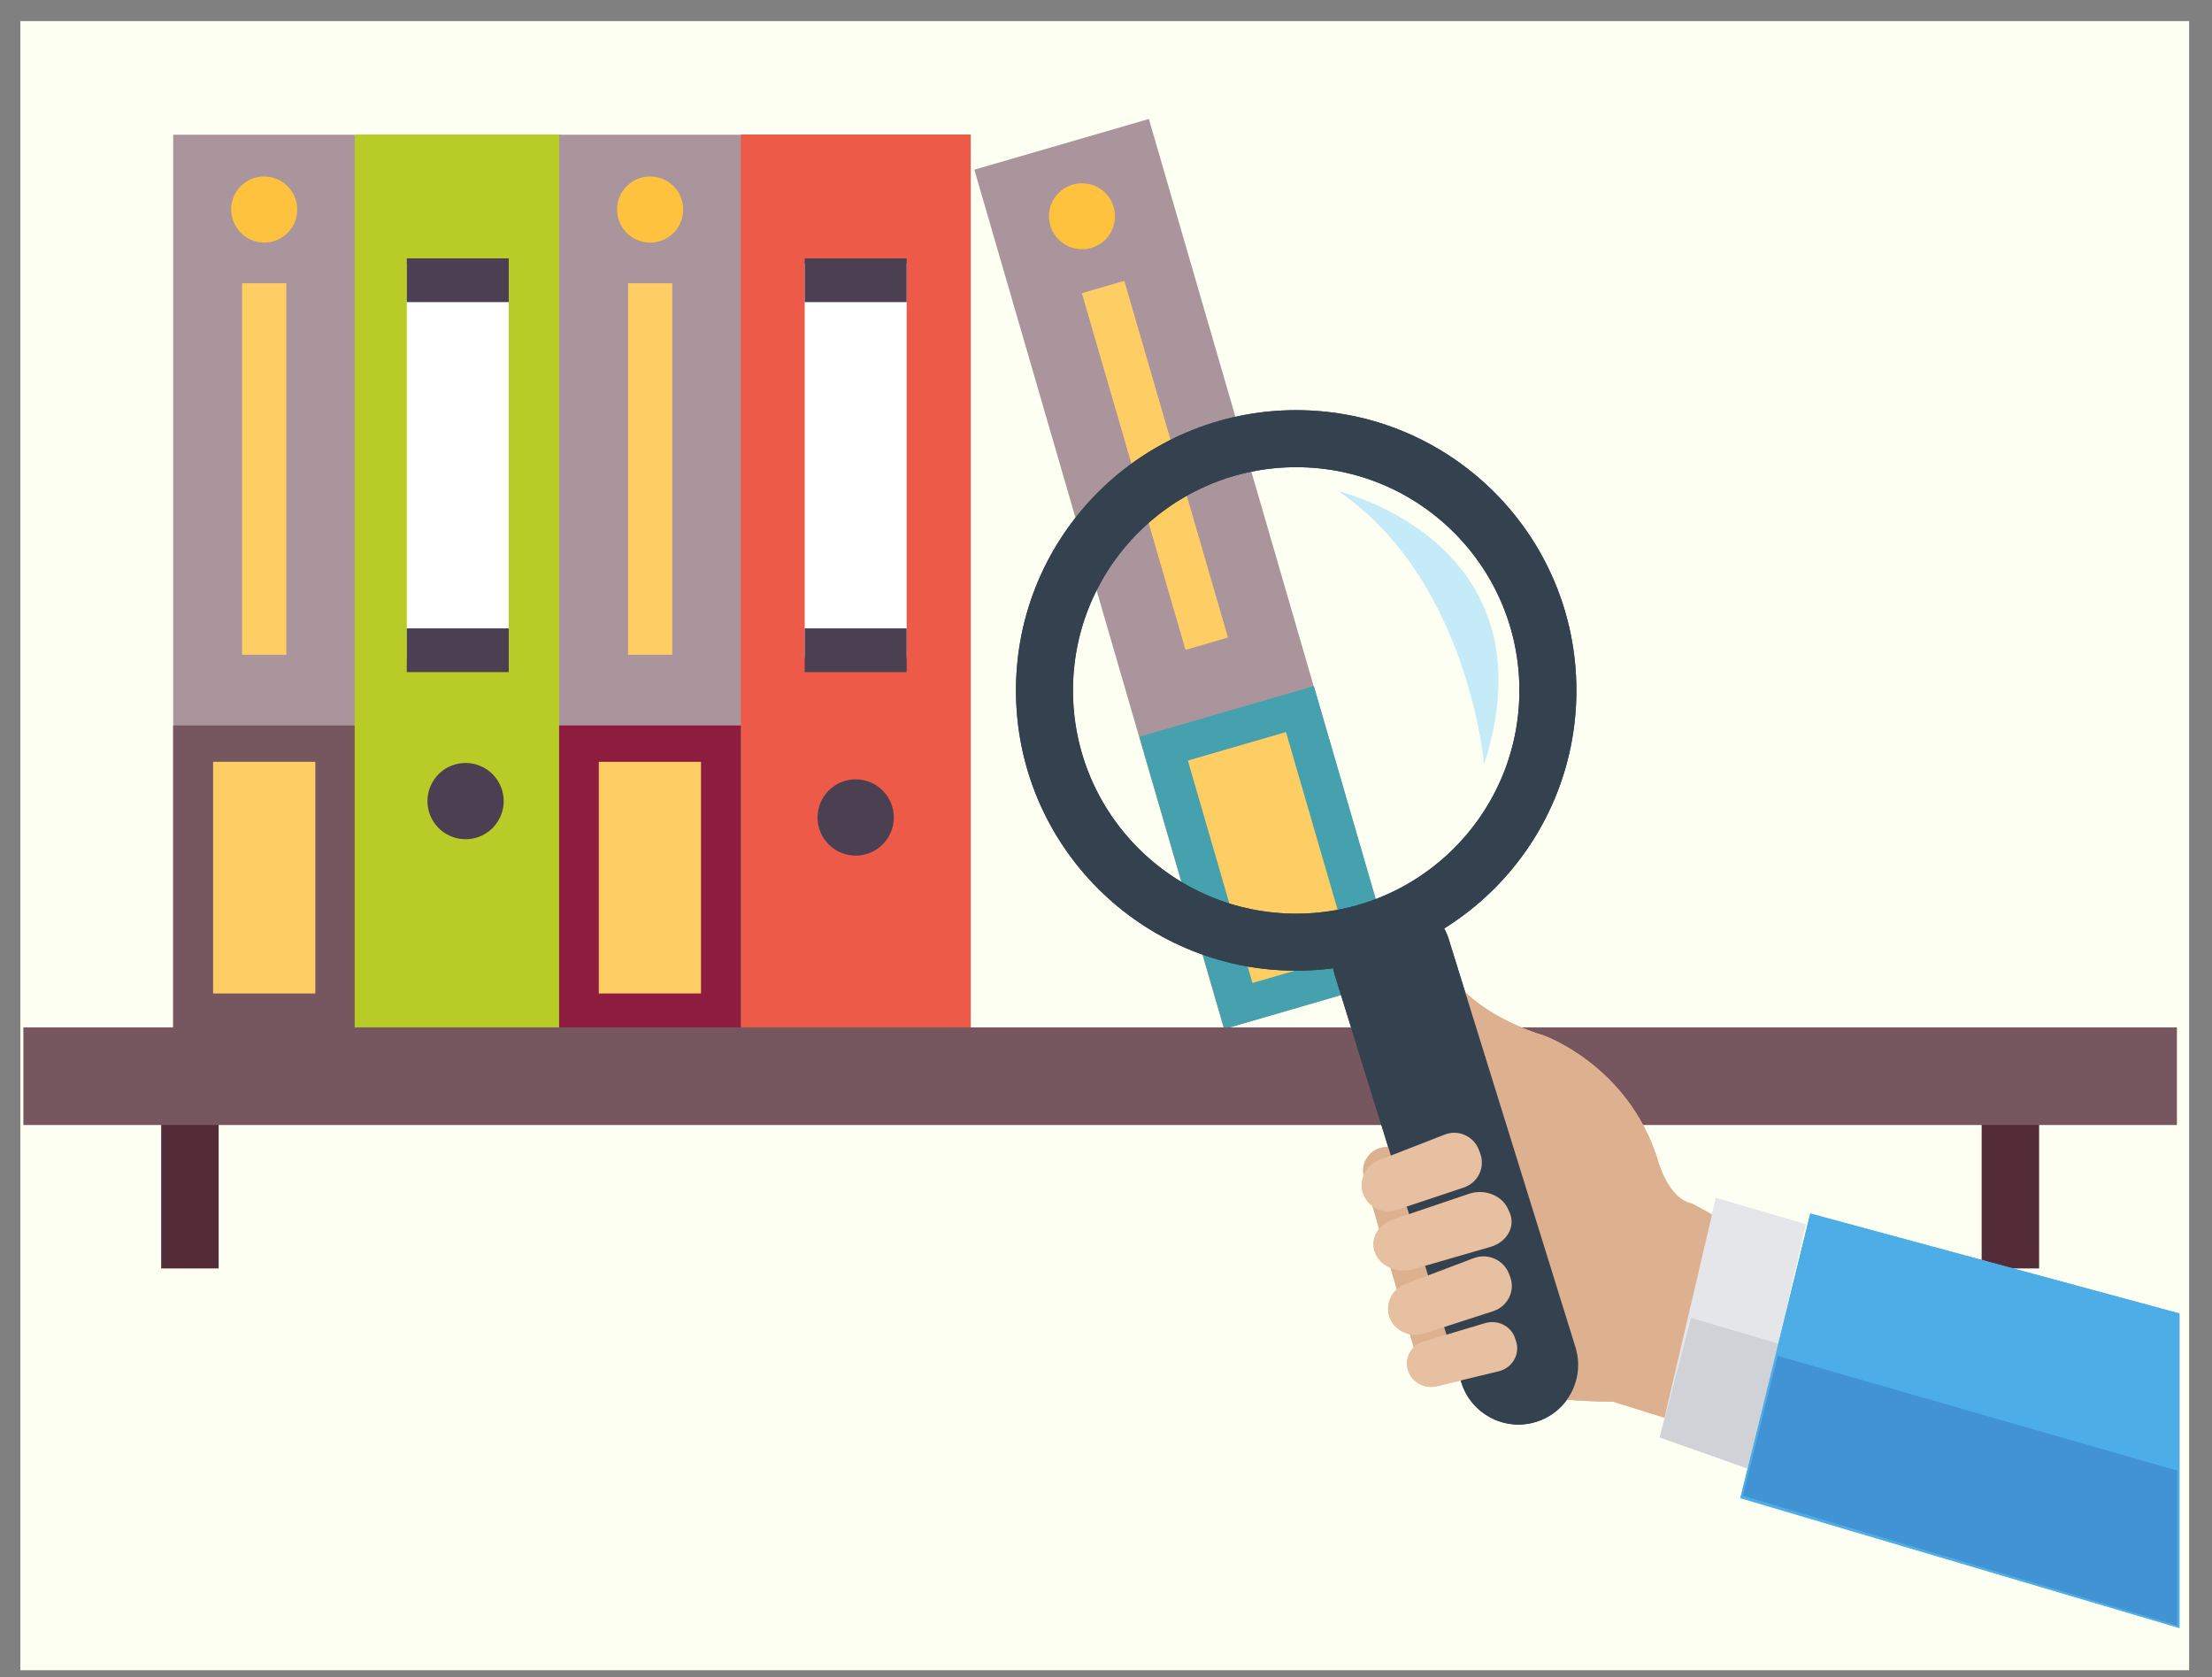
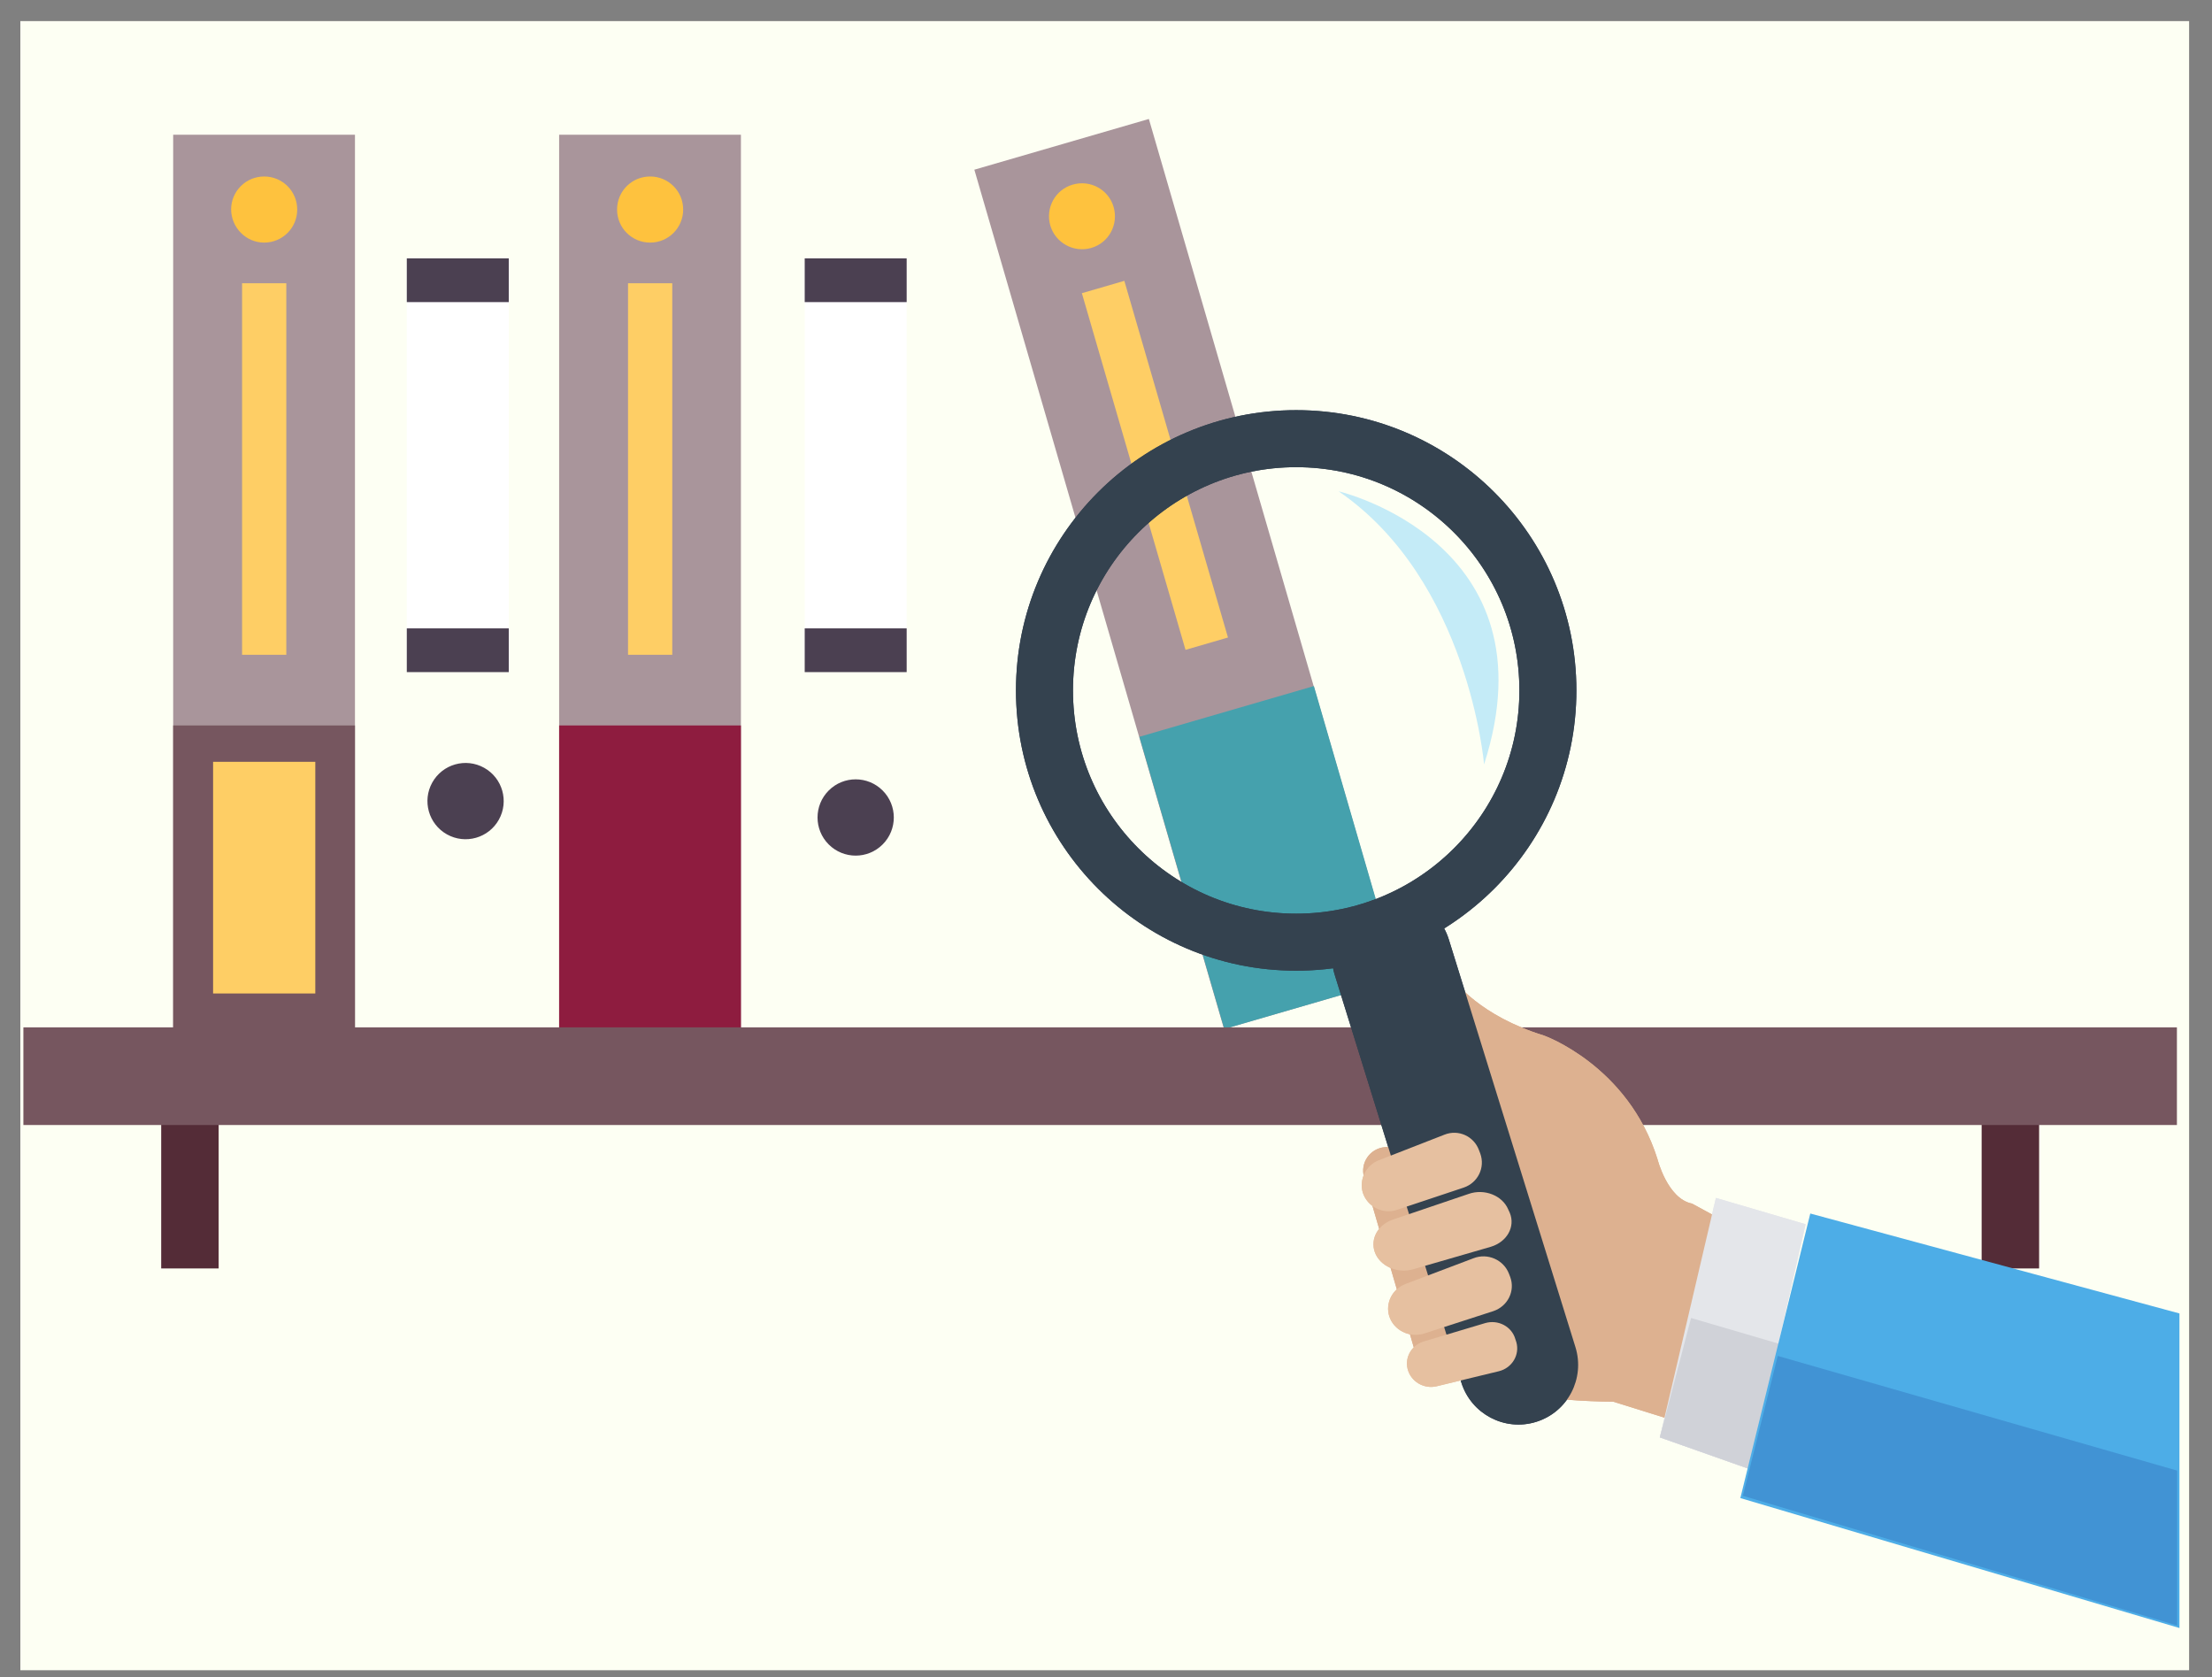
<svg xmlns="http://www.w3.org/2000/svg" version="1.1" x="0px" y="0px" viewBox="0 0 870 659.6" style="enable-background:new 0 0 870 659.6;" xml:space="preserve">
  <rect x="0" y="0" width="870" height="659.6" fill="#808080" stroke="none" />
  <style type="text/css">
	.st0{fill:#FDFFF3;}
	.st1{fill:#A9959B;}
	.st2{fill:#FECE65;}
	.st3{fill:#FEC23E;}
	.st4{fill:#76565F;}
	.st5{fill:#ED5B48;}
	.st6{fill:#B8CC27;}
	.st7{fill:#4B4051;}
	.st8{fill:#FFFFFF;}
	.st9{fill:#CFE2E5;}
	.st10{fill:#45A1AD;}
	.st11{fill:#8E1C3F;}
	.st12{fill:#542C37;}
	.st13{fill:#DDB190;}
	.st14{fill:#34424F;stroke:#34424F;stroke-width:1.945;stroke-miterlimit:10;}
	.st15{fill:none;stroke:#34424F;stroke-width:22.422;stroke-miterlimit:10;}
	.st16{fill:#E6C0A0;}
	.st17{fill:#C4EBF7;}
	.st18{fill:#E4E6EA;stroke:#E4E6EA;stroke-width:1.963;stroke-miterlimit:10;}
	.st19{fill:#D0D2D8;stroke:#D0D2D8;stroke-width:1.963;stroke-miterlimit:10;}
	.st20{fill:#4DADE7;}
	.st21{fill:#4193D4;}
</style>
  <g id="Capa_2">
    <rect x="8" y="8.3" class="st0" width="853" height="648.5" />
  </g>
  <g id="Capa_1">
    <rect x="68.2" y="52.9" transform="matrix(-1 -1.224647e-16 1.224647e-16 -1 207.81 457.882)" class="st1" width="71.5" height="352" />
    <rect x="95.2" y="111.5" transform="matrix(-1 -1.224647e-16 1.224647e-16 -1 207.81 368.986)" class="st2" width="17.4" height="146.1" />
    <path class="st3" d="M103.9,95.4L103.9,95.4c7.2,0,13-5.8,13-13l0,0c0-7.2-5.8-13-13-13l0,0c-7.2,0-13,5.8-13,13l0,0   C91,89.6,96.8,95.4,103.9,95.4z" />
    <rect x="68.2" y="285.2" transform="matrix(-1 -1.224647e-16 1.224647e-16 -1 207.81 690.173)" class="st4" width="71.5" height="119.7" />
    <rect x="83.8" y="299.5" transform="matrix(-1 -1.224647e-16 1.224647e-16 -1 207.81 690.173)" class="st2" width="40.2" height="91.1" />
-     <rect x="291.2" y="52.9" class="st5" width="90.6" height="352.6" />
-     <rect x="139.5" y="52.9" class="st6" width="81" height="352.6" />
    <ellipse transform="matrix(0.707 -0.707 0.707 0.707 -128.732 332.14)" class="st7" cx="336.6" cy="321.5" rx="15" ry="15" />
    <g>
      <rect x="160" y="103.7" class="st8" width="40.1" height="155" />
      <rect x="160" y="247.1" class="st7" width="40.1" height="17.2" />
      <rect x="160" y="101.6" class="st7" width="40.1" height="17.2" />
    </g>
    <rect x="245.7" y="103.7" class="st8" width="40.1" height="155" />
    <rect x="316.5" y="103.7" class="st8" width="40.1" height="155" />
    <rect x="316.5" y="247.1" class="st7" width="40.1" height="17.2" />
    <rect x="316.5" y="101.6" class="st7" width="40.1" height="17.2" />
    <ellipse transform="matrix(0.487 -0.873 0.873 0.487 -181.188 321.501)" class="st7" cx="183.2" cy="315.1" rx="15" ry="15" />
    <polygon class="st9" points="281.8,405.5 281.8,405.5 237,405.5 237,405.5  " />
    <rect x="430.8" y="49.7" transform="matrix(-0.96 0.279 -0.279 -0.96 977.504 312.221)" class="st1" width="71.5" height="352" />
    <rect x="445.4" y="110" transform="matrix(-0.96 0.279 -0.279 -0.96 941.251 232.027)" class="st2" width="17.4" height="146.1" />
    <path class="st3" d="M429.2,97.5L429.2,97.5c6.9-2,10.8-9.2,8.8-16.1l0,0c-2-6.9-9.2-10.8-16.1-8.8l0,0c-6.9,2-10.8,9.2-8.8,16.1   l0,0C415.1,95.5,422.3,99.5,429.2,97.5z" />
    <rect x="463.2" y="277.4" transform="matrix(-0.96 0.279 -0.279 -0.96 1072.235 521.771)" class="st10" width="71.5" height="119.7" />
-     <rect x="478.8" y="291.7" transform="matrix(-0.96 0.279 -0.279 -0.96 1072.235 521.771)" class="st2" width="40.2" height="91.1" />
    <rect x="219.9" y="52.9" transform="matrix(-1 -1.224647e-16 1.224647e-16 -1 511.312 457.882)" class="st1" width="71.5" height="352" />
    <rect x="246.9" y="111.5" transform="matrix(-1 -1.224647e-16 1.224647e-16 -1 511.312 368.986)" class="st2" width="17.4" height="146.1" />
    <path class="st3" d="M255.7,95.4L255.7,95.4c7.2,0,13-5.8,13-13l0,0c0-7.2-5.8-13-13-13l0,0c-7.2,0-13,5.8-13,13l0,0   C242.7,89.6,248.5,95.4,255.7,95.4z" />
    <rect x="219.9" y="285.2" transform="matrix(-1 -1.224647e-16 1.224647e-16 -1 511.312 690.173)" class="st11" width="71.5" height="119.7" />
-     <rect x="235.6" y="299.5" transform="matrix(-1 -1.224647e-16 1.224647e-16 -1 511.312 690.173)" class="st2" width="40.2" height="91.1" />
  </g>
  <g id="Capa_3">
    <g>
      <g>
        <rect x="63.4" y="440.1" class="st12" width="22.6" height="58.7" />
        <rect x="779.4" y="440.1" class="st12" width="22.6" height="58.7" />
      </g>
      <rect x="9.2" y="404" class="st4" width="847" height="38.4" />
    </g>
  </g>
  <g id="Capa_4">
    <path class="st13" d="M572.2,385.8c0,0,9.7,13.6,35,21.4c0,0,33.1,11.7,44.7,48.6c0,0,3.9,15.6,13.6,17.5L687,485l-21.4,75.9   l-31.1-9.7c0,0-25.3,0-37-3.9l-40.9-163.4L572.2,385.8z" />
    <path class="st13" d="M583.9,539.5l-14.4,3.6c-5,1.2-10.1-1.7-11.5-6.6l-21.5-73.6c-1.6-5.6,2.3-11.3,8.2-11.8l14-1.1L583.9,539.5z   " />
    <path class="st14" d="M603.9,558.2L603.9,558.2c11.9-3.7,18.5-16.3,14.8-28.2l-49.8-160.3c-3.7-11.9-16.3-18.5-28.2-14.8h0   c-11.9,3.7-18.5,16.3-14.8,28.2l49.8,160.3C579.4,555.2,592,561.9,603.9,558.2z" />
    <circle class="st15" cx="509.8" cy="271.5" r="99" />
    <path class="st16" d="M549.3,475.8l26.4-8.8c5.6-1.9,8.5-7.9,6.5-13.4l-0.5-1.3c-2-5.5-8.1-8.3-13.6-6.1l-25.9,10.1   c-5,2-7.7,7.5-6.2,12.7l0,0C537.8,474.5,543.8,477.6,549.3,475.8z" />
    <path class="st16" d="M555.9,499.1l30.4-8.8c6.4-1.9,9.8-7.9,7.5-13.4l-0.6-1.3c-2.3-5.5-9.4-8.3-15.6-6.1l-29.8,10.1   c-5.8,2-8.9,7.5-7.1,12.7v0C542.6,497.8,549.5,501,555.9,499.1z" />
    <path class="st16" d="M560.1,524.4l27.2-8.8c5.7-1.9,8.7-7.9,6.7-13.4l-0.5-1.3c-2.1-5.5-8.4-8.3-14-6.1l-26.7,10.1   c-5.2,2-8,7.5-6.4,12.7l0,0C548.2,523.1,554.3,526.2,560.1,524.4z" />
    <path class="st16" d="M565.2,545.1l24.4-5.9c5.1-1.3,8.2-6.4,6.8-11.4l-0.4-1.2c-1.4-5-6.8-7.8-11.9-6.3l-24.1,7.2   c-4.7,1.4-7.5,6.1-6.4,10.7v0C554.8,543.3,560.1,546.4,565.2,545.1z" />
    <path class="st17" d="M526.5,193.2c0,0,85.3,20.1,57.2,107.4C583.7,300.6,577.7,228.3,526.5,193.2z" />
    <polygon class="st18" points="654,564.6 687.4,576.4 709,482.1 675.6,472.3  " />
    <polygon class="st19" points="654,564.6 687.4,576.4 699.2,529.3 665.8,519.5  " />
-     <polygon class="st20" points="857.2,516.5 857.2,640.2 684.5,589.1 712,477.2  " />
    <polygon class="st21" points="856.3,578.3 699.2,533.2 685.5,588.2 856.3,639.2  " />
    <path class="st13" d="M572.2,385.8c0,0,9.7,13.6,35,21.4c0,0,33.1,11.7,44.7,48.6c0,0,3.9,15.6,13.6,17.5L687,485l-21.4,75.9   l-31.1-9.7c0,0-25.3,0-37-3.9l-40.9-163.4L572.2,385.8z" />
    <path class="st13" d="M583.9,539.5l-14.4,3.6c-5,1.2-10.1-1.7-11.5-6.6l-21.5-73.6c-1.6-5.6,2.3-11.3,8.2-11.8l14-1.1L583.9,539.5z   " />
    <path class="st14" d="M603.9,558.2L603.9,558.2c11.9-3.7,18.5-16.3,14.8-28.2l-49.8-160.3c-3.7-11.9-16.3-18.5-28.2-14.8h0   c-11.9,3.7-18.5,16.3-14.8,28.2l49.8,160.3C579.4,555.2,592,561.9,603.9,558.2z" />
    <circle class="st15" cx="509.8" cy="271.5" r="99" />
    <path class="st16" d="M549.3,475.8l26.4-8.8c5.6-1.9,8.5-7.9,6.5-13.4l-0.5-1.3c-2-5.5-8.1-8.3-13.6-6.1l-25.9,10.1   c-5,2-7.7,7.5-6.2,12.7l0,0C537.8,474.5,543.8,477.6,549.3,475.8z" />
    <path class="st16" d="M555.9,499.1l30.4-8.8c6.4-1.9,9.8-7.9,7.5-13.4l-0.6-1.3c-2.3-5.5-9.4-8.3-15.6-6.1l-29.8,10.1   c-5.8,2-8.9,7.5-7.1,12.7v0C542.6,497.8,549.5,501,555.9,499.1z" />
    <path class="st16" d="M560.1,524.4l27.2-8.8c5.7-1.9,8.7-7.9,6.7-13.4l-0.5-1.3c-2.1-5.5-8.4-8.3-14-6.1l-26.7,10.1   c-5.2,2-8,7.5-6.4,12.7l0,0C548.2,523.1,554.3,526.2,560.1,524.4z" />
    <path class="st16" d="M565.2,545.1l24.4-5.9c5.1-1.3,8.2-6.4,6.8-11.4l-0.4-1.2c-1.4-5-6.8-7.8-11.9-6.3l-24.1,7.2   c-4.7,1.4-7.5,6.1-6.4,10.7v0C554.8,543.3,560.1,546.4,565.2,545.1z" />
    <polygon class="st18" points="654,564.6 687.4,576.4 709,482.1 675.6,472.3  " />
    <polygon class="st19" points="654,564.6 687.4,576.4 699.2,529.3 665.8,519.5  " />
    <polygon class="st20" points="857.2,516.5 857.2,640.2 684.5,589.1 712,477.2  " />
    <polygon class="st21" points="856.3,578.3 699.2,533.2 685.5,588.2 856.3,639.2  " />
  </g>
</svg>